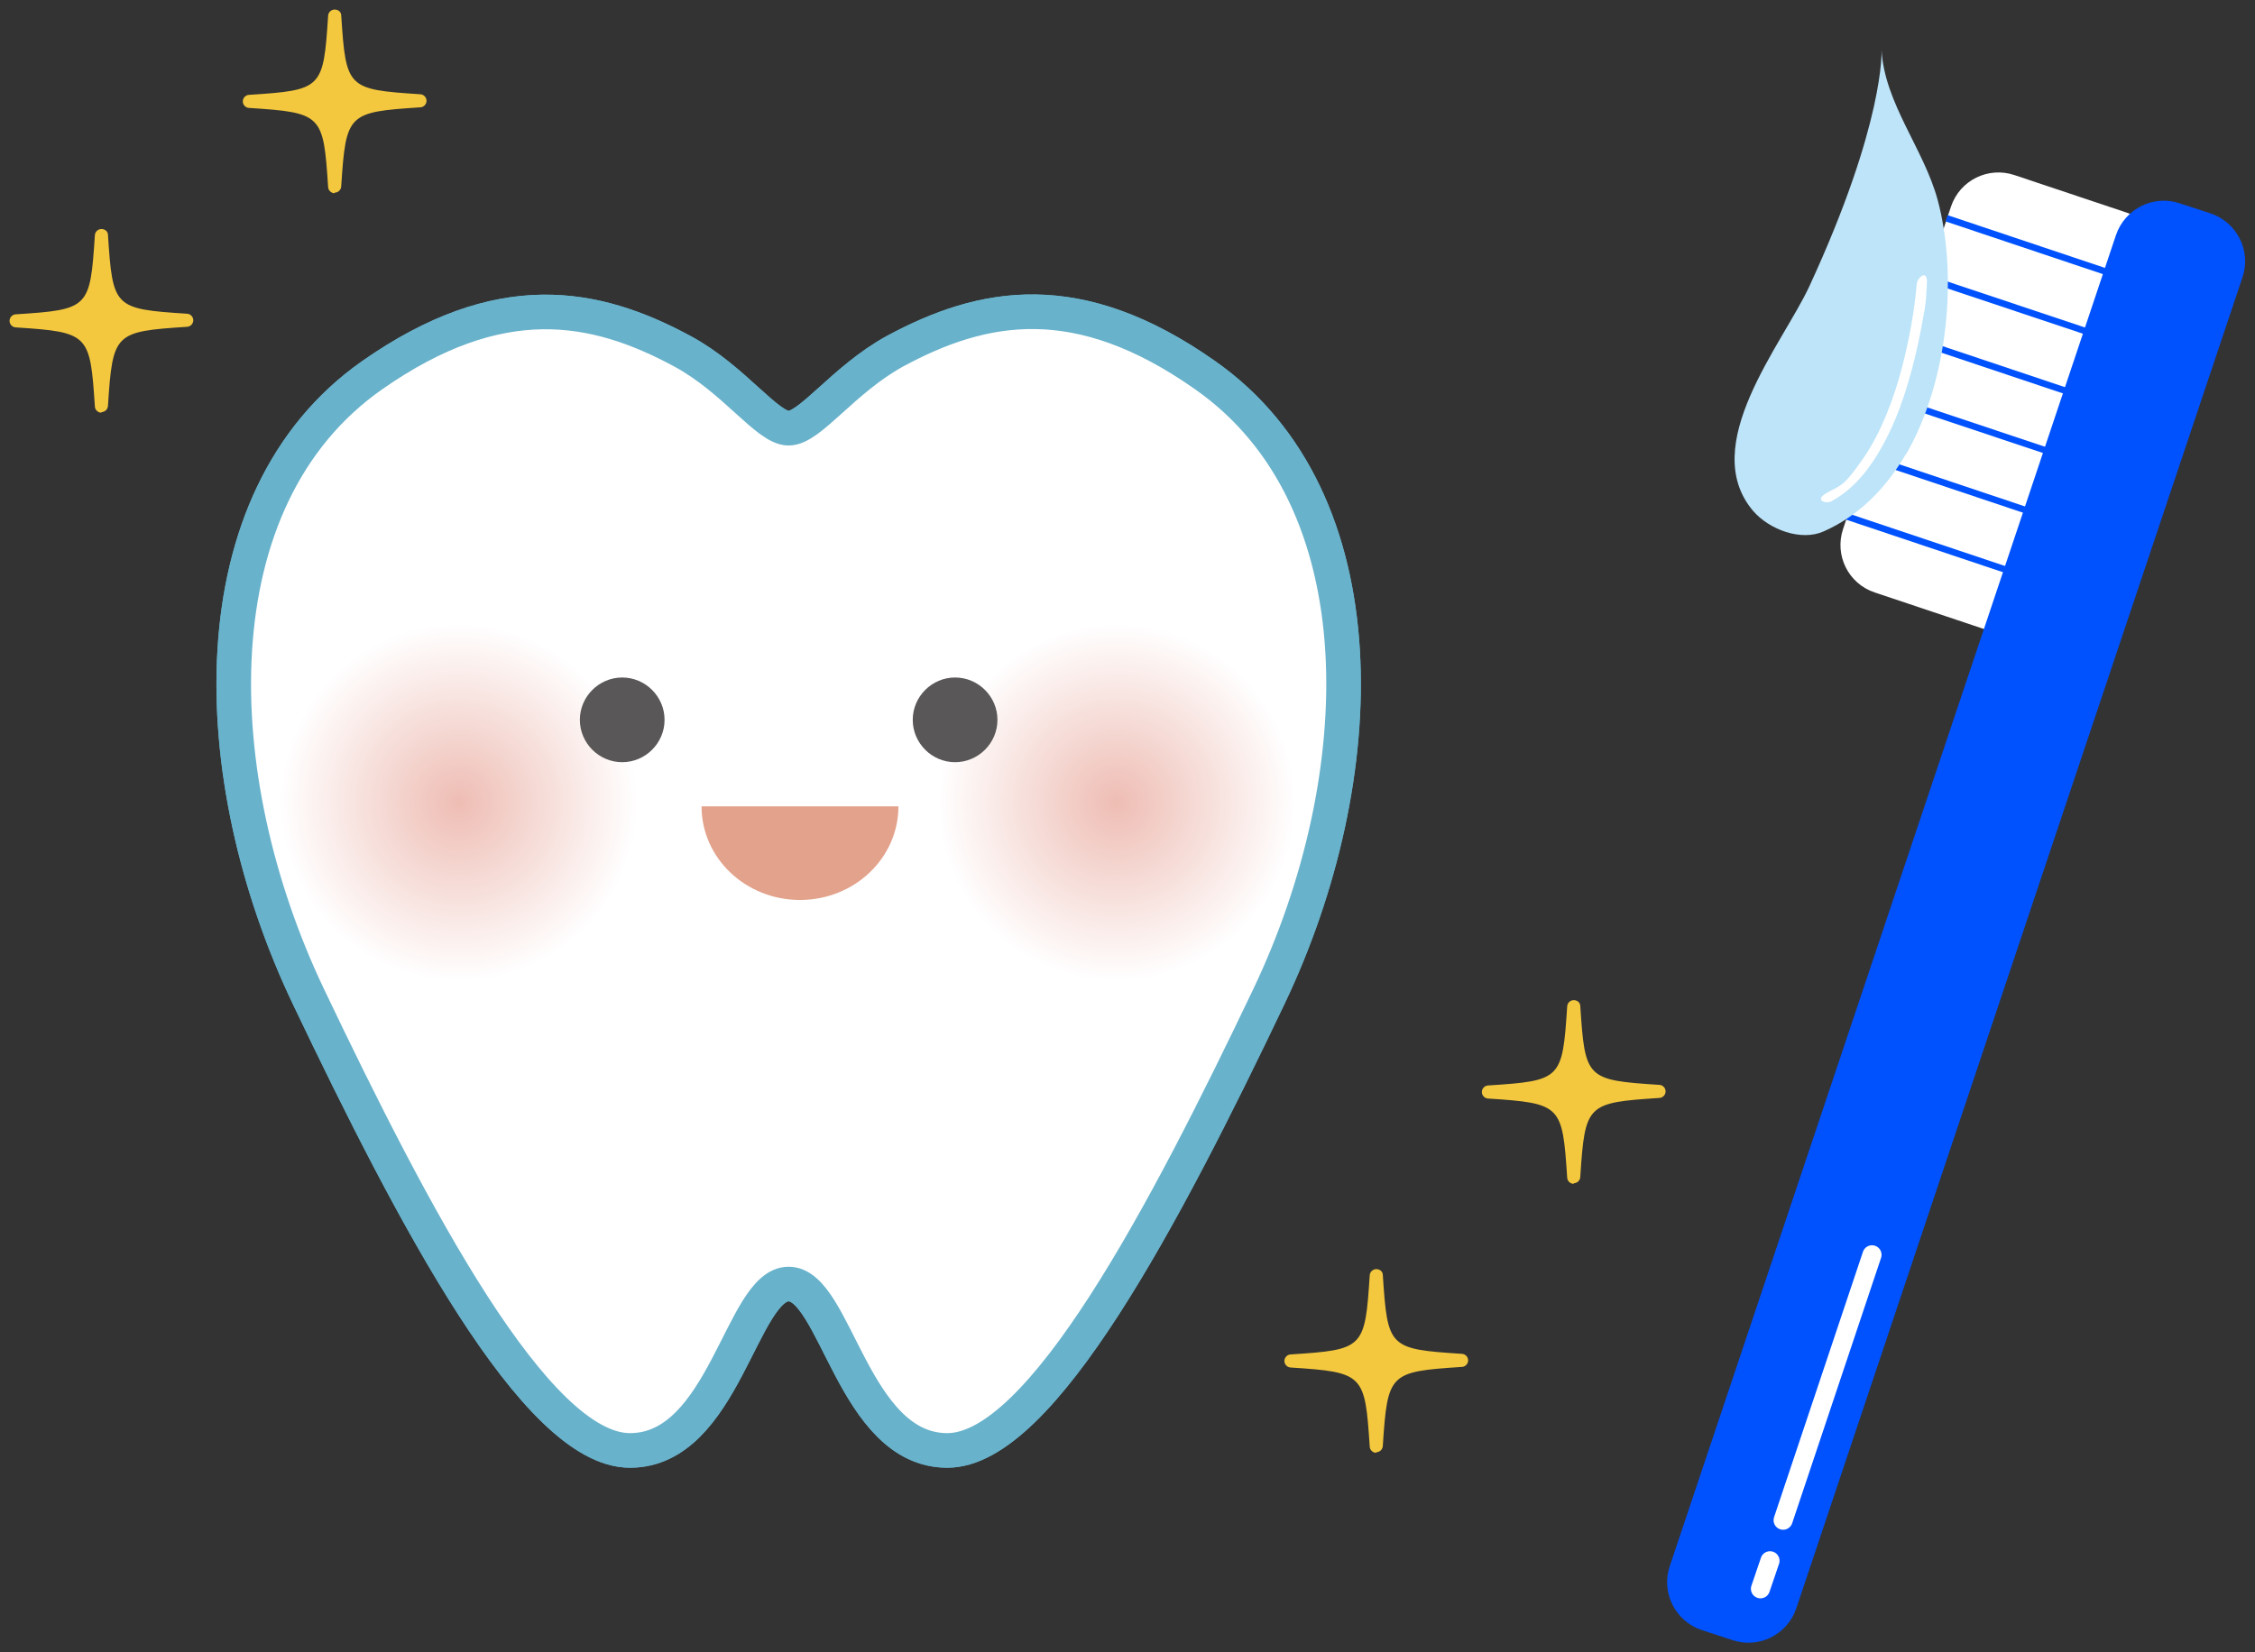
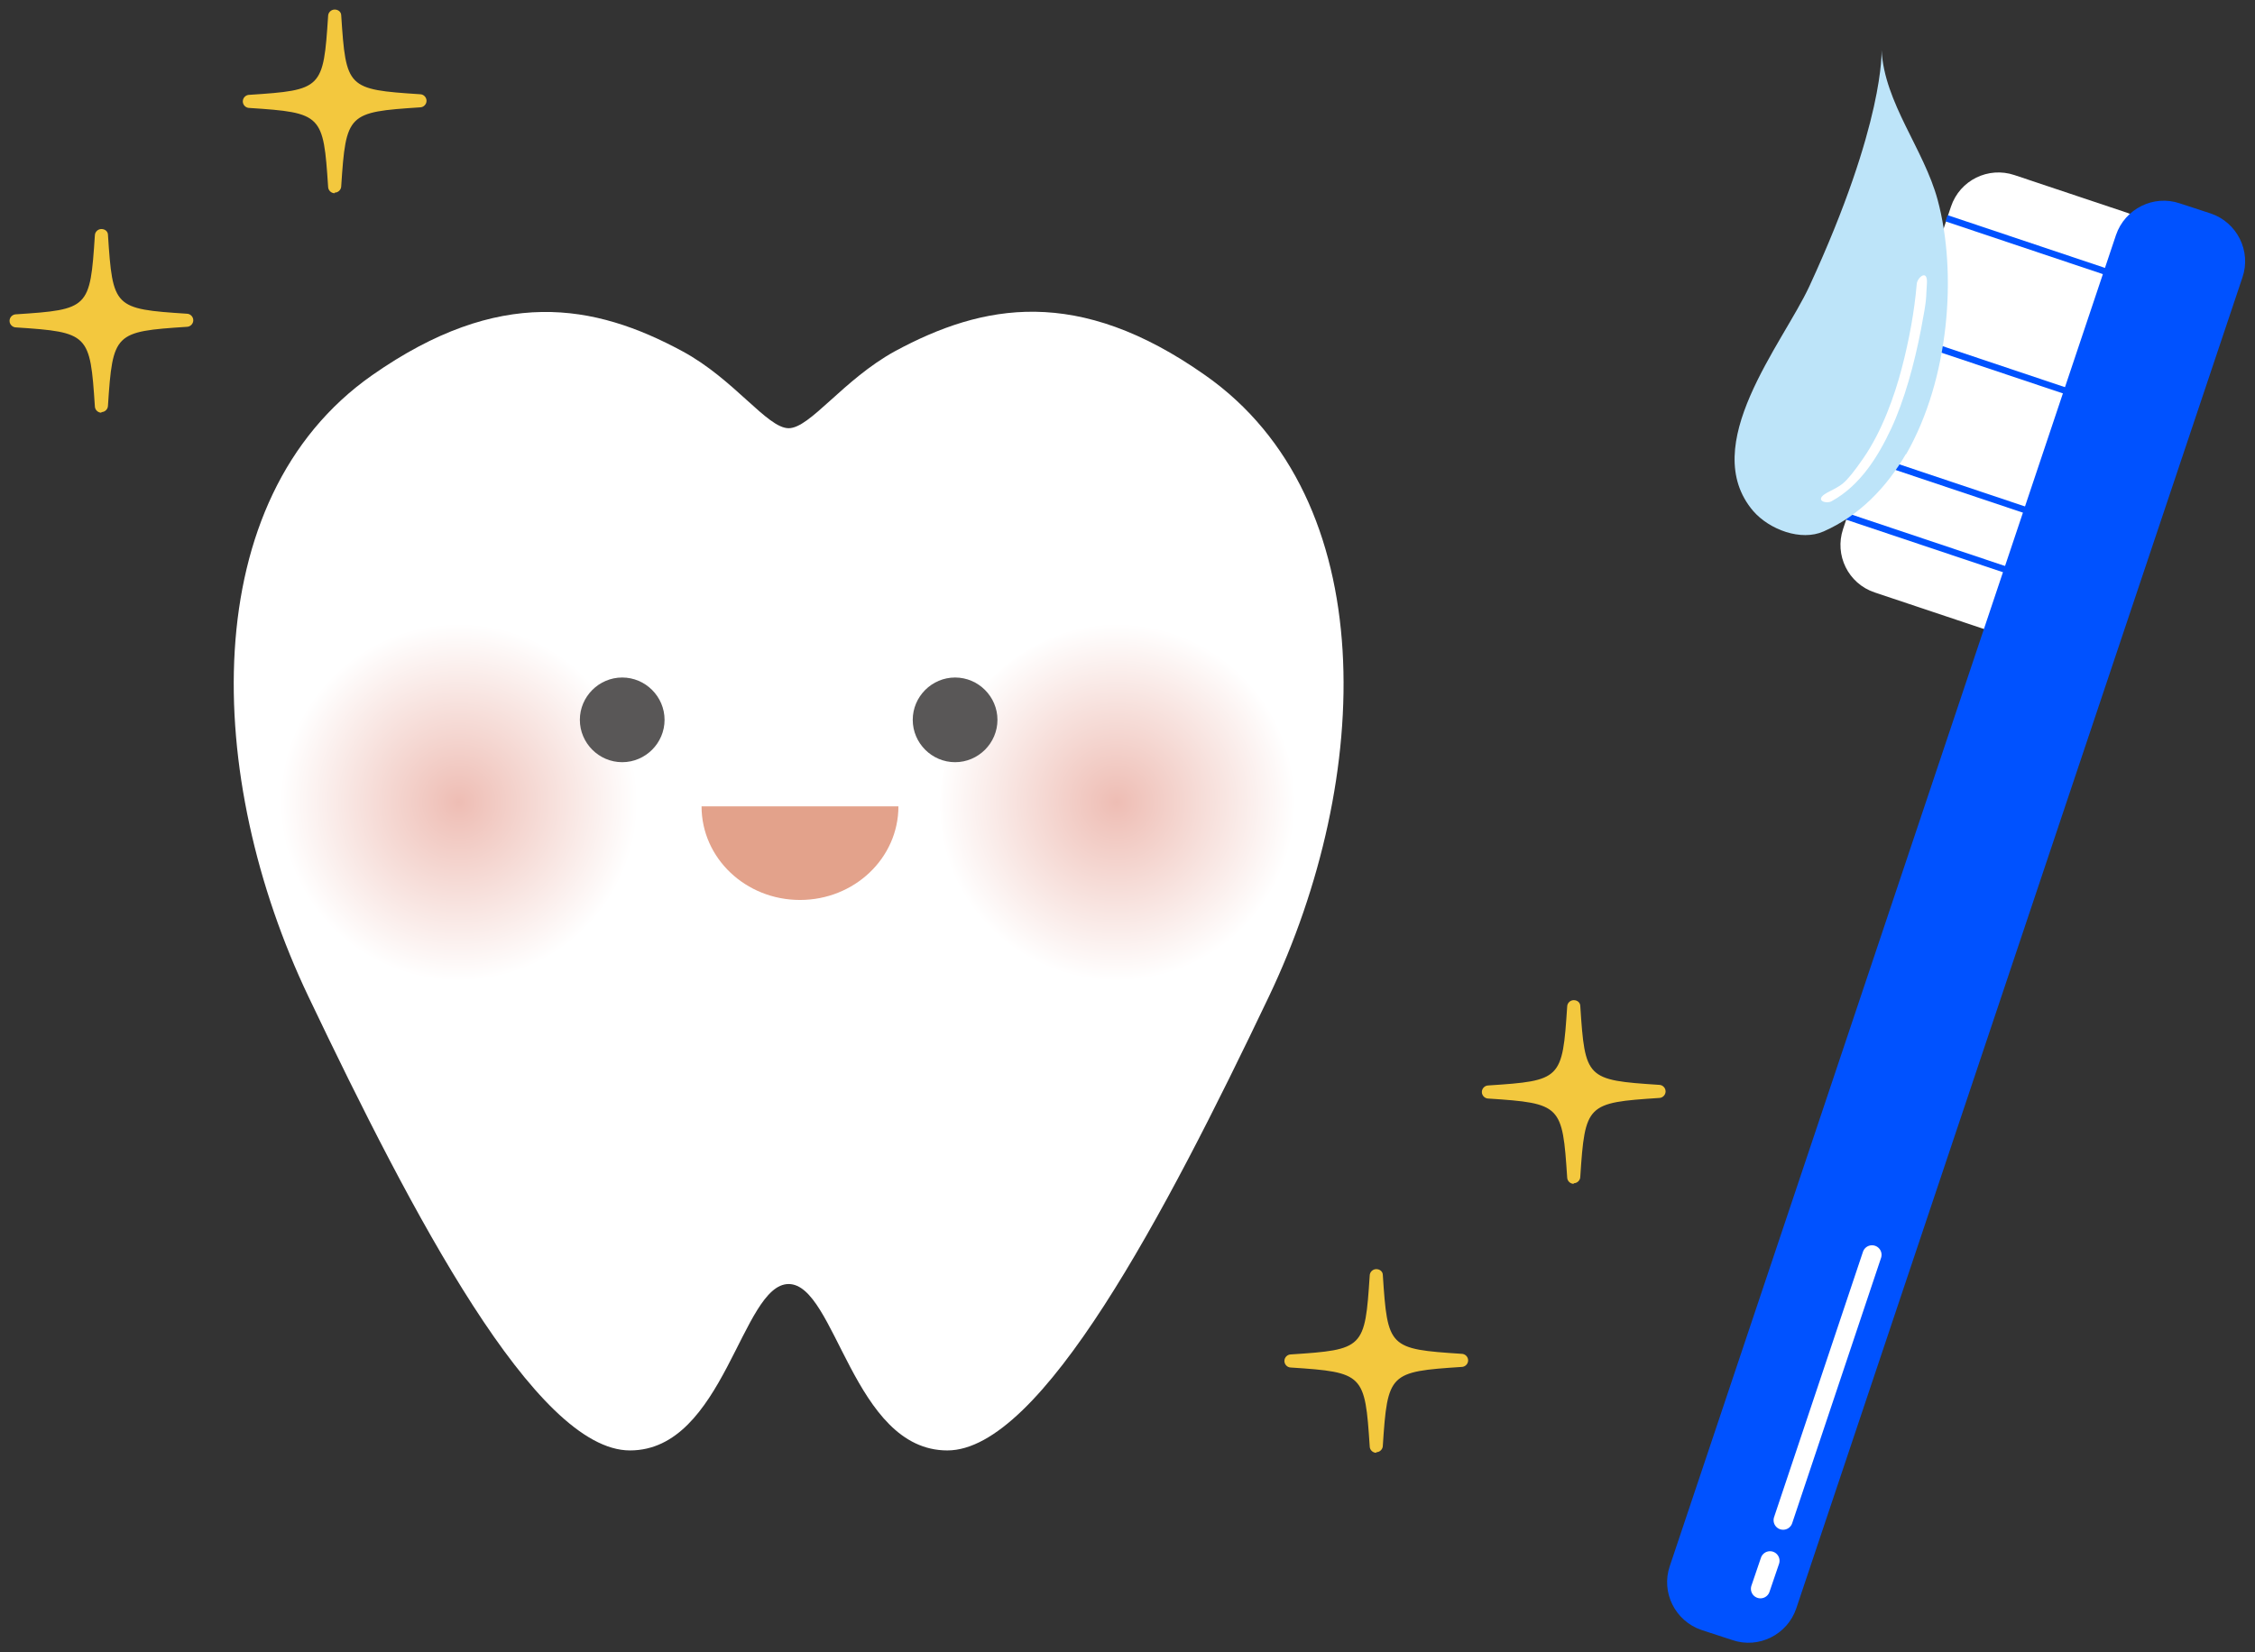
<svg xmlns="http://www.w3.org/2000/svg" xmlns:xlink="http://www.w3.org/1999/xlink" version="1.1" viewBox="0 0 378 277">
  <rect x="0" y="0" width="378" height="277" fill="#333333" stroke="none" />
  <defs>
    <style>
      .cls-1 {
        stroke: #0052ff;
        stroke-width: 1.1px;
      }

      .cls-1, .cls-2, .cls-3 {
        fill: none;
      }

      .cls-4 {
        fill: #595757;
      }

      .cls-5 {
        fill: #bde4f9;
      }

      .cls-6 {
        fill: #0052ff;
      }

      .cls-7 {
        fill: #fff;
      }

      .cls-8 {
        fill: url(#_名称未設定グラデーション_2);
      }

      .cls-2 {
        stroke: #68b2cb;
        stroke-width: 5.8px;
      }

      .cls-2, .cls-3 {
        stroke-linecap: round;
        stroke-linejoin: round;
      }

      .cls-9 {
        fill: #f3c83e;
      }

      .cls-3 {
        stroke: #fff;
        stroke-width: 3.2px;
      }

      .cls-10 {
        fill: #e3a28b;
      }

      .cls-11 {
        fill: url(#_名称未設定グラデーション_2-2);
      }
    </style>
    <radialGradient id="_名称未設定グラデーション_2" data-name="名称未設定グラデーション 2" cx="77.3" cy="41.8" fx="77.3" fy="41.8" r="33.3" gradientTransform="translate(117.6 96.9) scale(.9)" gradientUnits="userSpaceOnUse">
      <stop offset="0" stop-color="#eebdb4" />
      <stop offset="1" stop-color="#fff" />
    </radialGradient>
    <radialGradient id="_名称未設定グラデーション_2-2" data-name="名称未設定グラデーション 2" cx="-45.2" fx="-45.2" r="33.3" xlink:href="#_名称未設定グラデーション_2" />
  </defs>
  <g>
    <g id="_レイヤー_1" data-name="レイヤー_1">
      <g>
        <g>
          <g>
            <path class="cls-7" d="M306.9,49h57c4.7,0,8.4,3.8,8.4,8.4v20c0,4.7-3.8,8.4-8.4,8.4h-57c-4.7,0-8.4-3.8-8.4-8.4v-20c0-4.7,3.8-8.4,8.4-8.4Z" transform="translate(165.1 364.2) rotate(-71.5)" />
            <path class="cls-6" d="M301.1,269.7c-1.5,4.4-6.3,6.8-10.7,5.3l-5.2-1.7c-4.4-1.5-6.8-6.3-5.3-10.7l74.8-223.2c1.5-4.4,6.3-6.8,10.7-5.3l5.2,1.7c4.4,1.5,6.8,6.3,5.3,10.7l-74.8,223.2Z" />
            <line class="cls-1" x1="326.3" y1="36.6" x2="361.2" y2="48.3" />
-             <line class="cls-1" x1="322.9" y1="46.6" x2="357.9" y2="58.3" />
            <line class="cls-1" x1="319.6" y1="56.6" x2="354.5" y2="68.3" />
-             <line class="cls-1" x1="316.2" y1="66.6" x2="351.2" y2="78.3" />
            <line class="cls-1" x1="312.9" y1="76.6" x2="347.8" y2="88.3" />
            <line class="cls-1" x1="309.6" y1="86.6" x2="344.5" y2="98.3" />
            <line class="cls-3" x1="313.8" y1="210.4" x2="298.9" y2="254.9" />
            <line class="cls-3" x1="296.7" y1="261.7" x2="295.1" y2="266.4" />
          </g>
          <path class="cls-5" d="M319.5,76.1c-3.3,5.7-7.9,10.4-13.8,13-3.8,1.7-9.1-.3-11.8-3.4-9.4-11,4.9-28,9.4-37.7,12.7-27.5,12.1-39.6,12.1-39.6.5,8.9,7.1,16.6,9.4,25.1,3.3,12.2,2,30-5.3,42.7Z" />
          <path class="cls-7" d="M321.3,47.6c-.4,4.7-1.3,9.5-2.5,14.1s-3.3,10.6-6.5,15.2-3.6,4.4-6,5.7-.1,2,.8,1.4c4.7-2.6,7.7-7.4,9.9-12.1s3.9-10.9,5-16.6.8-5.1,1-7.7-1.6-1.1-1.7,0h0Z" />
        </g>
        <g>
          <g>
            <g>
              <g>
                <path class="cls-7" d="M107,74.4c5.8,4.1,15.2,6.8,25.8,6.8s20-2.7,25.8-6.8" />
                <g>
-                   <path class="cls-2" d="M132.2,215.3c-7.9,0-10.8,27.9-26.6,27.9s-36.4-39.4-53.9-76.1c-17.5-36.7-19-83.4,10.7-104.2,21.3-14.9,37.2-12,52-4,8.7,4.7,14.2,12.9,17.8,12.9,3.6,0,9.1-8.1,17.8-12.9,14.8-8,30.7-11,52,4,29.7,20.8,28.2,67.5,10.7,104.2-17.5,36.7-38.2,76.1-53.9,76.1-15.8,0-18.7-27.9-26.6-27.9Z" />
                  <path class="cls-7" d="M132.2,215.3c-7.9,0-10.8,27.9-26.6,27.9s-36.4-39.4-53.9-76.1c-17.5-36.7-19-83.4,10.7-104.2,21.3-14.9,37.2-12,52-4,8.7,4.7,14.2,12.9,17.8,12.9,3.6,0,9.1-8.1,17.8-12.9,14.8-8,30.7-11,52,4,29.7,20.8,28.2,67.5,10.7,104.2-17.5,36.7-38.2,76.1-53.9,76.1-15.8,0-18.7-27.9-26.6-27.9Z" />
-                   <path class="cls-2" d="M132.2,215.3c-7.9,0-10.8,27.9-26.6,27.9s-36.4-39.4-53.9-76.1c-17.5-36.7-19-83.4,10.7-104.2,21.3-14.9,37.2-12,52-4,8.7,4.7,14.2,12.9,17.8,12.9,3.6,0,9.1-8.1,17.8-12.9,14.8-8,30.7-11,52,4,29.7,20.8,28.2,67.5,10.7,104.2-17.5,36.7-38.2,76.1-53.9,76.1-15.8,0-18.7-27.9-26.6-27.9Z" />
                </g>
                <g>
                  <path class="cls-8" d="M218,134.9c0,16.7-13.5,30.2-30.2,30.2s-30.2-13.5-30.2-30.2,13.5-30.2,30.2-30.2,30.2,13.5,30.2,30.2Z" />
                  <path class="cls-11" d="M106.8,134.9c0,16.7-13.5,30.2-30.2,30.2s-30.2-13.5-30.2-30.2,13.5-30.2,30.2-30.2,30.2,13.5,30.2,30.2Z" />
                </g>
              </g>
              <g>
                <path class="cls-4" d="M97.2,120.7c0,3.9,3.2,7.1,7.1,7.1s7.1-3.2,7.1-7.1-3.2-7.1-7.1-7.1-7.1,3.2-7.1,7.1Z" />
                <path class="cls-4" d="M153,120.7c0,3.9,3.2,7.1,7.1,7.1s7.1-3.2,7.1-7.1-3.2-7.1-7.1-7.1-7.1,3.2-7.1,7.1Z" />
              </g>
            </g>
            <path class="cls-9" d="M56.1,32.4c-.6,0-1.1-.5-1.1-1.1-.8-12.1-1-12.4-13.2-13.2-.6,0-1.1-.5-1.1-1.1s.5-1.1,1.1-1.1c12.2-.8,12.4-1,13.2-13.2,0-.6.5-1.1,1.1-1.1s1.1.4,1.1,1c.8,12.2,1,12.4,13.2,13.2,0,0,0,0,0,0,.6,0,1.1.5,1.1,1.1s-.5,1.1-1.1,1.1c-12.1.8-12.4,1-13.2,13.2,0,.6-.5,1.1-1.1,1.1Z" />
            <path class="cls-9" d="M263.8,198.5c-.6,0-1.1-.5-1.1-1.1-.8-12.1-1-12.4-13.2-13.2-.6,0-1.1-.5-1.1-1.1s.5-1.1,1.1-1.1c12.2-.8,12.4-1,13.2-13.2,0-.6.5-1.1,1.1-1.1s1.1.4,1.1,1c.8,12.2,1,12.4,13.2,13.2,0,0,0,0,0,0,.6,0,1.1.5,1.1,1.1s-.5,1.1-1.1,1.1c-12.1.8-12.4,1-13.2,13.2,0,.6-.5,1.1-1.1,1.1Z" />
            <path class="cls-9" d="M17,69.2c-.6,0-1.1-.5-1.1-1.1-.8-12.1-1-12.4-13.2-13.2-.6,0-1.1-.5-1.1-1.1s.5-1.1,1.1-1.1c12.2-.8,12.4-1,13.2-13.2,0-.6.5-1.1,1.1-1.1s1.1.4,1.1,1c.8,12.2,1,12.4,13.2,13.2,0,0,0,0,0,0,.6,0,1.1.5,1.1,1.1s-.5,1.1-1.1,1.1c-12.1.8-12.4,1-13.2,13.2,0,.6-.5,1.1-1.1,1.1Z" />
            <path class="cls-9" d="M230.7,243.6c-.6,0-1.1-.5-1.1-1.1-.8-12.1-1-12.4-13.2-13.2-.6,0-1.1-.5-1.1-1.1s.5-1.1,1.1-1.1c12.2-.8,12.4-1,13.2-13.2,0-.6.5-1.1,1.1-1.1s1.1.4,1.1,1c.8,12.2,1,12.4,13.2,13.2,0,0,0,0,0,0,.6,0,1.1.5,1.1,1.1s-.5,1.1-1.1,1.1c-12.1.8-12.4,1-13.2,13.2,0,.6-.5,1.1-1.1,1.1Z" />
          </g>
          <path class="cls-10" d="M150.6,135.2c0,8.7-7.4,15.7-16.5,15.7s-16.5-7-16.5-15.7h32.9Z" />
        </g>
      </g>
    </g>
  </g>
</svg>